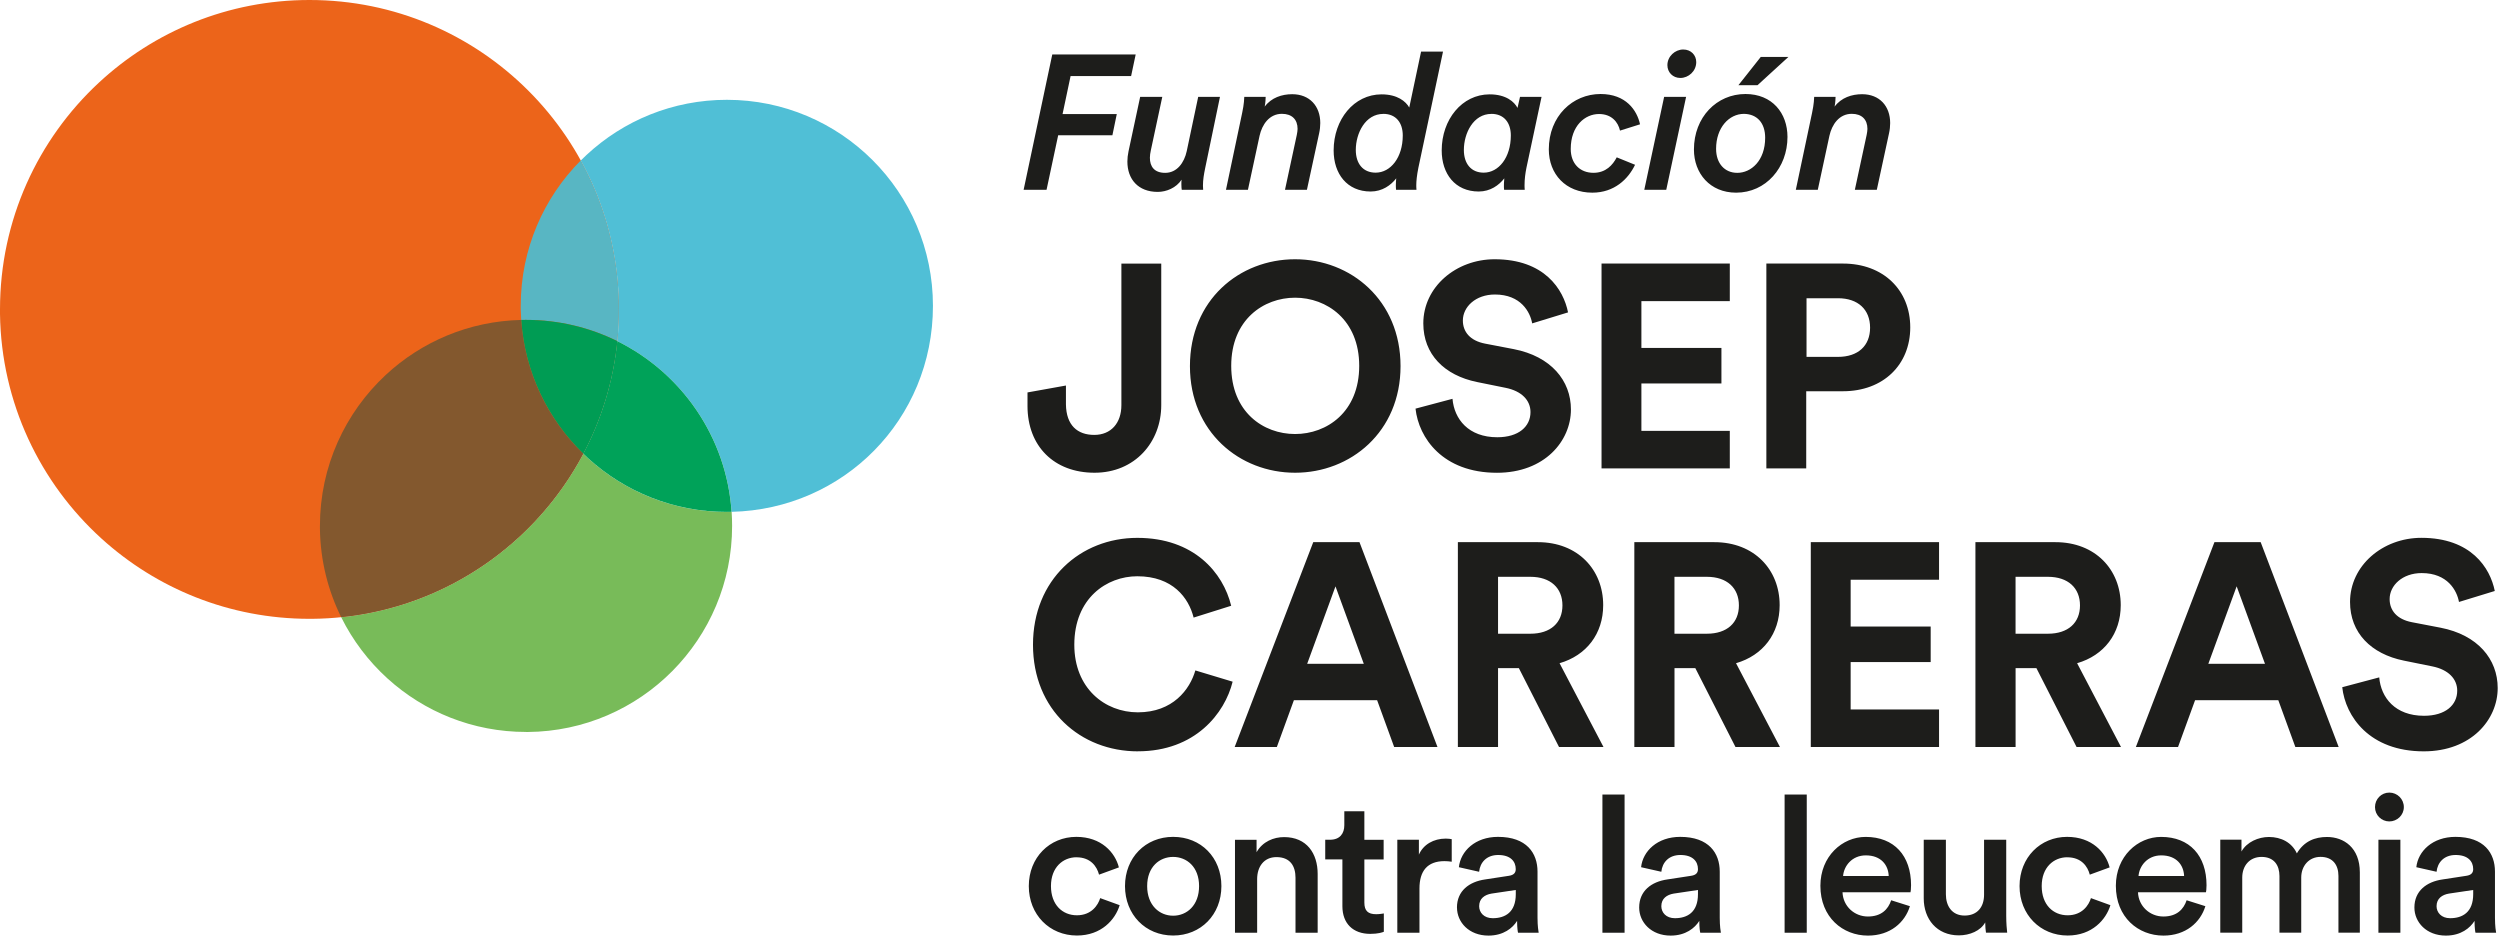
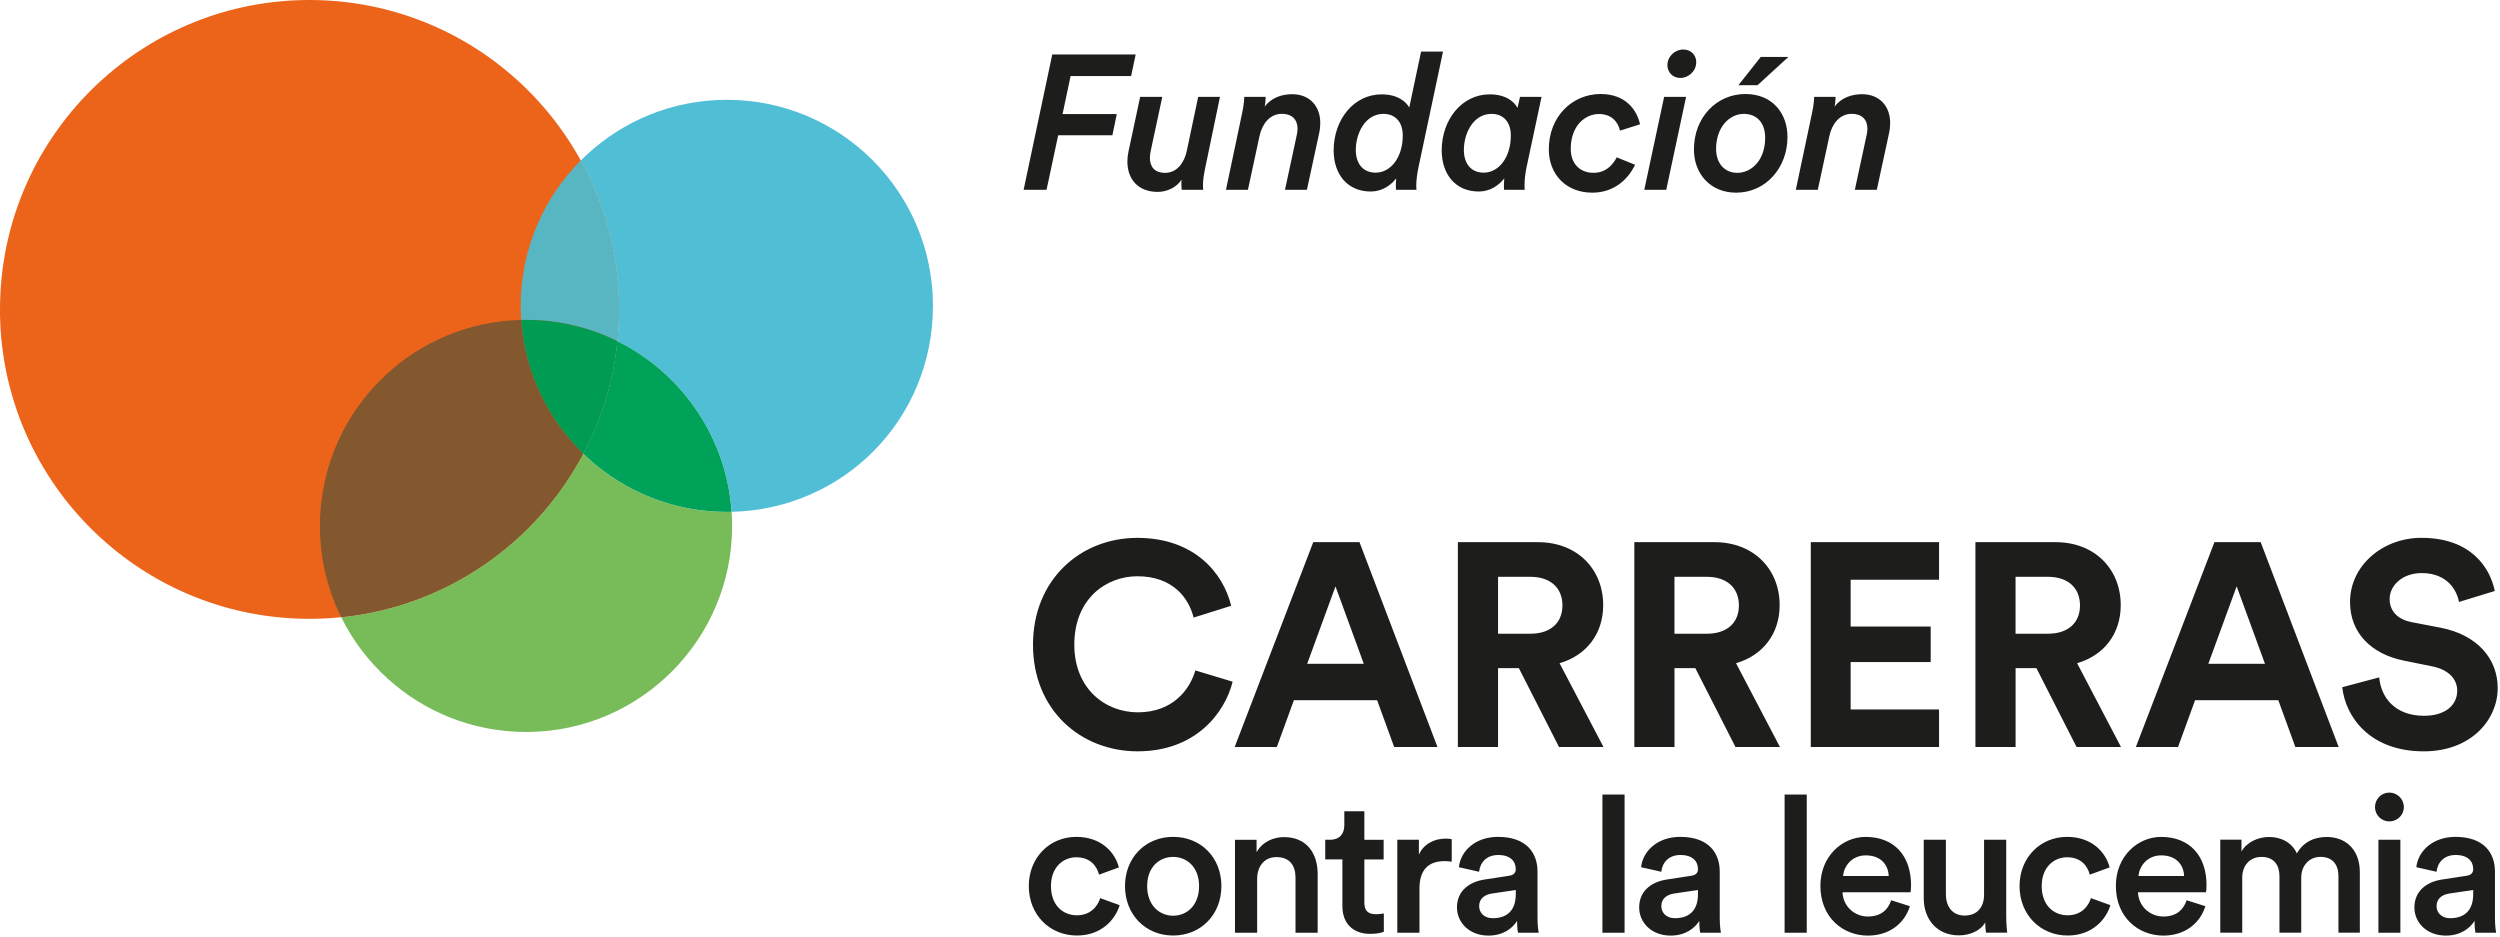
<svg xmlns="http://www.w3.org/2000/svg" width="651" height="244" viewBox="0 0 651 244" fill="none">
  <path d="M280.32 223.24C284 223.24 285.64 225.63 286.19 227.76L291.36 225.87C290.37 221.99 286.79 217.92 280.28 217.92C273.32 217.92 267.9 223.29 267.9 230.74C267.9 238.19 273.32 243.61 280.43 243.61C286.79 243.61 290.42 239.48 291.56 235.71L286.49 233.87C285.94 235.71 284.2 238.34 280.43 238.34C276.66 238.34 273.67 235.61 273.67 230.73C273.67 225.85 276.8 223.23 280.33 223.23L280.32 223.24ZM305.48 238.45C301.95 238.45 298.72 235.77 298.72 230.74C298.72 225.71 301.95 223.14 305.48 223.14C309.01 223.14 312.24 225.72 312.24 230.74C312.24 235.76 309.06 238.45 305.48 238.45ZM305.48 217.92C298.27 217.92 292.95 223.34 292.95 230.74C292.95 238.14 298.27 243.61 305.48 243.61C312.69 243.61 318.05 238.19 318.05 230.74C318.05 223.29 312.73 217.92 305.48 217.92ZM327.36 228.91C327.36 225.73 329.1 223.19 332.38 223.19C336.01 223.19 337.35 225.58 337.35 228.56V242.88H343.12V227.57C343.12 222.25 340.29 217.98 334.37 217.98C331.69 217.98 328.8 219.12 327.21 221.91V218.68H321.59V242.89H327.36V228.92V228.91ZM355.28 211.26H350.06V214.89C350.06 217.03 348.92 218.67 346.33 218.67H345.09V223.79H349.56V235.97C349.56 240.49 352.34 243.18 356.82 243.18C358.91 243.18 360 242.78 360.35 242.63V237.86C360.1 237.91 359.16 238.06 358.36 238.06C356.22 238.06 355.28 237.17 355.28 235.03V223.8H360.3V218.68H355.28V211.27V211.26ZM378.03 218.52C377.78 218.47 377.18 218.37 376.49 218.37C373.31 218.37 370.63 219.91 369.48 222.55V218.67H363.86V242.88H369.63V231.35C369.63 226.83 371.67 224.24 376.14 224.24C376.74 224.24 377.38 224.29 378.03 224.39V218.53V218.52ZM379.4 236.32C379.4 240.15 382.53 243.63 387.6 243.63C391.53 243.63 393.91 241.64 395.05 239.8C395.05 241.74 395.25 242.73 395.3 242.88H400.67C400.62 242.63 400.37 241.19 400.37 239V226.97C400.37 222.15 397.54 217.92 390.08 217.92C384.11 217.92 380.34 221.65 379.89 225.82L385.16 227.01C385.41 224.58 387.1 222.64 390.13 222.64C393.31 222.64 394.7 224.28 394.7 226.32C394.7 227.17 394.3 227.86 392.91 228.06L386.7 229.01C382.57 229.61 379.39 231.99 379.39 236.32H379.4ZM388.7 239.1C386.41 239.1 385.17 237.61 385.17 235.97C385.17 233.98 386.61 232.99 388.4 232.69L394.71 231.75V232.84C394.71 237.56 391.93 239.1 388.7 239.1ZM423.04 242.88V206.89H417.27V242.88H423.04ZM426.84 236.32C426.84 240.15 429.97 243.63 435.04 243.63C438.97 243.63 441.35 241.64 442.5 239.8C442.5 241.74 442.7 242.73 442.75 242.88H448.12C448.07 242.63 447.82 241.19 447.82 239V226.97C447.82 222.15 444.99 217.92 437.53 217.92C431.56 217.92 427.79 221.65 427.34 225.82L432.61 227.01C432.86 224.58 434.55 222.64 437.58 222.64C440.76 222.64 442.15 224.28 442.15 226.32C442.15 227.17 441.75 227.86 440.36 228.06L434.15 229.01C430.02 229.61 426.84 231.99 426.84 236.32ZM436.14 239.1C433.85 239.1 432.61 237.61 432.61 235.97C432.61 233.98 434.05 232.99 435.84 232.69L442.15 231.75V232.84C442.15 237.56 439.37 239.1 436.14 239.1ZM470.48 242.88V206.89H464.71V242.88H470.48ZM479.94 228.11C480.14 225.53 482.23 222.74 485.86 222.74C489.84 222.74 491.72 225.27 491.82 228.11H479.94ZM492.46 234.43C491.67 236.82 489.88 238.66 486.4 238.66C482.92 238.66 479.94 236.03 479.79 232.35H497.49C497.54 232.25 497.64 231.46 497.64 230.51C497.64 222.85 493.27 217.93 485.81 217.93C479.7 217.93 474.03 223 474.03 230.66C474.03 238.86 479.85 243.63 486.41 243.63C492.23 243.63 496.05 240.2 497.34 235.97L492.47 234.43H492.46ZM516.95 240.19C516.95 241.18 517.05 242.33 517.15 242.87H522.67C522.57 241.98 522.42 240.44 522.42 238.45V218.67H516.65V232.99C516.65 236.17 514.91 238.41 511.58 238.41C508.25 238.41 506.71 235.87 506.71 232.89V218.67H500.94V233.93C500.94 239.3 504.32 243.57 510.09 243.57C512.92 243.57 515.76 242.38 516.95 240.19ZM538.32 223.24C542 223.24 543.64 225.63 544.18 227.76L549.35 225.87C548.36 221.99 544.78 217.92 538.27 217.92C531.31 217.92 525.89 223.29 525.89 230.74C525.89 238.19 531.31 243.61 538.42 243.61C544.78 243.61 548.41 239.48 549.55 235.71L544.48 233.87C543.93 235.71 542.19 238.34 538.42 238.34C534.65 238.34 531.66 235.61 531.66 230.73C531.66 225.85 534.79 223.23 538.32 223.23V223.24ZM556.87 228.11C557.07 225.53 559.16 222.74 562.78 222.74C566.76 222.74 568.64 225.27 568.74 228.11H556.86H556.87ZM569.4 234.43C568.6 236.82 566.81 238.66 563.34 238.66C559.87 238.66 556.88 236.03 556.73 232.35H574.43C574.48 232.25 574.58 231.46 574.58 230.51C574.58 222.85 570.21 217.93 562.75 217.93C556.64 217.93 550.97 223 550.97 230.66C550.97 238.86 556.79 243.63 563.35 243.63C569.17 243.63 572.99 240.2 574.28 235.97L569.41 234.43H569.4ZM583.88 242.88V228.51C583.88 225.43 585.82 223.14 588.9 223.14C592.18 223.14 593.57 225.33 593.57 228.11V242.87H599.24V228.5C599.24 225.52 601.23 223.13 604.26 223.13C607.49 223.13 608.93 225.27 608.93 228.1V242.86H614.5V227.15C614.5 220.74 610.33 217.95 605.95 217.95C602.82 217.95 599.98 219.04 598.1 222.22C596.81 219.39 594.02 217.95 590.84 217.95C588.11 217.95 585.07 219.24 583.68 221.73V218.65H578.16V242.86H583.88V242.88ZM625.06 242.88V218.67H619.34V242.88H625.06ZM618.45 210.17C618.45 212.26 620.14 213.9 622.18 213.9C624.22 213.9 625.96 212.26 625.96 210.17C625.96 208.08 624.27 206.39 622.18 206.39C620.09 206.39 618.45 208.08 618.45 210.17ZM628.71 236.32C628.71 240.15 631.84 243.63 636.91 243.63C640.84 243.63 643.22 241.64 644.37 239.8C644.37 241.74 644.57 242.73 644.62 242.88H649.99C649.94 242.63 649.69 241.19 649.69 239V226.97C649.69 222.15 646.86 217.92 639.4 217.92C633.44 217.92 629.66 221.65 629.21 225.82L634.48 227.01C634.73 224.58 636.42 222.64 639.45 222.64C642.63 222.64 644.02 224.28 644.02 226.32C644.02 227.17 643.62 227.86 642.23 228.06L636.02 229.01C631.89 229.61 628.71 231.99 628.71 236.32ZM638.01 239.1C635.72 239.1 634.48 237.61 634.48 235.97C634.48 233.98 635.92 232.99 637.71 232.69L644.02 231.75V232.84C644.02 237.56 641.24 239.1 638 239.1H638.01Z" fill="#1D1D1B" />
  <path d="M296.3 195.64C311.27 195.64 318.95 185.71 320.98 177.51L311.27 174.58C309.84 179.55 305.4 185.49 296.3 185.49C287.72 185.49 279.75 179.25 279.75 167.89C279.75 155.78 288.18 150.06 296.15 150.06C305.4 150.06 309.54 155.7 310.82 160.82L320.6 157.74C318.49 149.09 310.9 140.06 296.15 140.06C281.4 140.06 268.99 150.89 268.99 167.89C268.99 184.89 281.4 195.65 296.3 195.65V195.64ZM363.03 194.52H374.32L354.01 141.18H341.97L321.51 194.52H332.49L336.93 182.33H358.6L363.04 194.52H363.03ZM347.76 152.69L355.13 172.85H340.39L347.76 152.69ZM405.96 194.52H417.55L406.11 172.7C413.11 170.67 417.47 165.03 417.47 157.58C417.47 148.33 410.85 141.18 400.47 141.18H379.63V194.52H390.09V173.98H395.51L405.97 194.52H405.96ZM390.09 165.02V150.2H398.51C403.78 150.2 406.86 153.13 406.86 157.65C406.86 162.17 403.77 165.02 398.51 165.02H390.09ZM451.91 194.52H463.5L452.06 172.7C459.06 170.67 463.42 165.03 463.42 157.58C463.42 148.33 456.8 141.18 446.42 141.18H425.58V194.52H436.04V173.98H441.46L451.92 194.52H451.91ZM436.03 165.02V150.2H444.46C449.73 150.2 452.81 153.13 452.81 157.65C452.81 162.17 449.73 165.02 444.46 165.02H436.03ZM504.93 194.52V184.74H481.91V172.4H502.75V163.15H481.91V150.96H504.93V141.18H471.53V194.52H504.93ZM540.72 194.52H552.31L540.88 172.7C547.88 170.67 552.24 165.03 552.24 157.58C552.24 148.33 545.62 141.18 535.24 141.18H514.4V194.52H524.86V173.98H530.28L540.74 194.52H540.72ZM524.85 165.02V150.2H533.28C538.55 150.2 541.63 153.13 541.63 157.65C541.63 162.17 538.55 165.02 533.28 165.02H524.85ZM597.71 194.52H608.99L588.68 141.18H576.64L556.18 194.52H567.16L571.6 182.33H593.27L597.71 194.52ZM582.43 152.69L589.8 172.85H575.05L582.42 152.69H582.43ZM649.64 153.89C648.44 147.87 643.47 140.05 630.53 140.05C620.45 140.05 611.95 147.27 611.95 156.75C611.95 164.8 617.44 170.29 625.94 172.02L633.39 173.53C637.53 174.36 639.86 176.77 639.86 179.85C639.86 183.61 636.78 186.39 631.21 186.39C623.69 186.39 620 181.65 619.55 176.39L609.92 178.95C610.75 186.55 616.99 195.65 631.14 195.65C643.55 195.65 650.4 187.37 650.4 179.17C650.4 171.65 645.21 165.33 635.5 163.45L628.05 162.02C624.14 161.27 622.26 158.94 622.26 156C622.26 152.46 625.57 149.23 630.61 149.23C637.38 149.23 639.79 153.82 640.32 156.75L649.65 153.89H649.64Z" fill="#1D1D1B" />
-   <path d="M267.56 105.72C267.56 116.18 274.48 123.1 285.01 123.1C295.54 123.1 302.39 115.13 302.39 105.5V68.64H292.01V105.5C292.01 110.17 289.3 113.25 284.94 113.25C280.58 113.25 277.64 110.77 277.57 105.28V100.39L267.56 102.19V105.73V105.72ZM320.61 95.27C320.61 83.23 329.04 77.52 337.24 77.52C345.44 77.52 353.94 83.24 353.94 95.27C353.94 107.3 345.51 113.02 337.24 113.02C328.97 113.02 320.61 107.3 320.61 95.27ZM309.86 95.34C309.86 112.49 322.8 123.1 337.24 123.1C351.68 123.1 364.7 112.49 364.7 95.34C364.7 78.19 351.76 67.51 337.24 67.51C322.72 67.51 309.86 78.12 309.86 95.34ZM408.32 81.35C407.12 75.33 402.15 67.51 389.21 67.51C379.13 67.51 370.63 74.73 370.63 84.21C370.63 92.26 376.12 97.75 384.62 99.48L392.07 100.99C396.21 101.82 398.54 104.22 398.54 107.31C398.54 111.07 395.46 113.86 389.89 113.86C382.37 113.86 378.68 109.12 378.23 103.85L368.6 106.41C369.43 114.01 375.67 123.11 389.81 123.11C402.22 123.11 409.07 114.84 409.07 106.63C409.07 99.11 403.88 92.79 394.17 90.91L386.72 89.48C382.81 88.73 380.93 86.4 380.93 83.46C380.93 79.92 384.24 76.69 389.28 76.69C396.05 76.69 398.46 81.28 398.98 84.21L408.31 81.35H408.32ZM450.44 121.97V112.19H427.42V99.85H448.26V90.6H427.42V78.41H450.44V68.63H417.04V121.97H450.44ZM470.42 92.93V77.66H478.62C483.81 77.66 486.97 80.59 486.97 85.33C486.97 90.07 483.81 92.93 478.62 92.93H470.42ZM479.9 101.88C490.43 101.88 497.43 94.96 497.43 85.25C497.43 75.54 490.43 68.63 479.9 68.63H459.96V121.97H470.34V101.88H479.89H479.9Z" fill="#1D1D1B" />
  <path d="M272.52 49.43L275.55 35.22H289.67L290.81 29.7H276.69L278.78 19.81H294.54L295.73 14.19H274.01L266.55 49.43H272.51H272.52ZM296.9 25.22L293.87 39.39C293.67 40.33 293.57 41.23 293.57 42.07C293.57 46.69 296.4 49.97 301.47 49.97C303.71 49.97 306.29 48.93 307.68 46.79C307.63 47.24 307.63 47.64 307.63 47.98C307.63 48.63 307.68 49.12 307.73 49.42H313.3C313.25 48.87 313.25 48.62 313.25 48.33C313.25 46.79 313.5 45.4 313.8 43.91L317.68 25.22H312.01L309.03 39.34C308.38 42.37 306.49 45.01 303.41 45.01C300.58 45.01 299.43 43.37 299.43 41.08C299.43 40.48 299.53 39.84 299.68 39.14L302.66 25.22H296.89H296.9ZM340.32 49.43L343.5 34.72C343.7 33.87 343.8 32.83 343.8 32.04C343.8 27.62 341.02 24.53 336.49 24.53C333.81 24.53 331.07 25.42 329.33 27.76C329.53 26.81 329.58 25.52 329.58 25.23H324.01C324.01 25.43 323.96 27.12 323.46 29.4L319.24 49.43H324.96L327.99 35.36C328.64 32.43 330.53 29.64 333.81 29.64C336.44 29.64 337.89 31.13 337.89 33.57C337.89 34.02 337.79 34.56 337.69 35.11L334.61 49.43H340.33H340.32ZM375.77 13.44H370.05L366.97 28C366.08 26.41 363.89 24.57 359.76 24.57C352.55 24.57 347.28 31.13 347.28 39.18C347.28 45.24 350.76 49.87 356.92 49.87C359.95 49.87 362.19 48.23 363.58 46.44C363.53 46.89 363.48 47.48 363.48 48.18C363.48 48.48 363.48 48.98 363.53 49.42H368.85C368.8 49.07 368.8 48.38 368.8 48.23C368.8 47.14 368.95 45.65 369.35 43.66L375.76 13.44H375.77ZM360.21 29.65C363.54 29.65 365.28 31.99 365.28 35.27C365.28 41.04 362.1 44.96 358.22 44.96C354.89 44.96 353.05 42.57 353.05 39.05C353.05 34.68 355.54 29.66 360.21 29.66V29.65ZM388.35 29.65C391.68 29.65 393.42 31.99 393.42 35.27C393.42 41.04 390.24 44.96 386.36 44.96C383.03 44.96 381.19 42.57 381.19 39.05C381.19 34.68 383.67 29.66 388.35 29.66V29.65ZM395.81 25.22L395.16 28.1C394.36 26.56 392.23 24.57 387.9 24.57C380.69 24.57 375.42 31.13 375.42 39.18C375.42 45.24 378.9 49.87 385.06 49.87C388.09 49.87 390.33 48.23 391.72 46.44C391.62 47.53 391.62 47.83 391.62 48.43C391.62 48.73 391.62 48.98 391.67 49.42H397.04C396.99 48.87 396.99 48.48 396.99 48.23C396.99 46.64 397.19 45.15 397.49 43.66L401.42 25.22H395.8H395.81ZM427.07 32.38C426.27 28.7 423.39 24.48 416.78 24.48C409.52 24.48 403.31 30.25 403.31 38.89C403.31 45.35 407.73 50.17 414.64 50.17C420.36 50.17 423.98 46.64 425.77 42.91L421 40.97C419.96 42.96 418.17 45 414.94 45C411.41 45 409.02 42.61 409.02 38.79C409.02 32.73 412.75 29.69 416.38 29.69C419.66 29.69 421.35 31.78 421.85 34.01L427.07 32.37V32.38ZM434.19 16.97C434.19 18.81 435.58 20.3 437.57 20.3C439.66 20.3 441.7 18.56 441.7 16.17C441.7 14.33 440.31 12.89 438.32 12.89C436.18 12.89 434.19 14.68 434.19 16.97ZM433.89 49.43L439.06 25.22H433.34L428.17 49.43H433.89ZM465.71 14.83H458.5L452.68 22.19H457.65L465.7 14.83H465.71ZM454.13 29.65C457.56 29.7 459.65 32.04 459.65 35.86C459.65 41.87 455.97 45.01 452.39 45.01C449.11 45.01 446.87 42.57 446.87 38.75C446.87 33.23 450.25 29.65 454.13 29.65ZM465.46 35.66C465.46 29.45 461.48 24.48 454.52 24.48C447.06 24.48 441.1 30.49 441.1 38.94C441.1 45.15 445.28 50.17 452.09 50.17C459.84 50.17 465.46 43.66 465.46 35.66ZM488.72 49.43L491.9 34.72C492.1 33.87 492.2 32.83 492.2 32.04C492.2 27.62 489.42 24.53 484.89 24.53C482.21 24.53 479.47 25.42 477.73 27.76C477.93 26.81 477.98 25.52 477.98 25.23H472.41C472.41 25.43 472.36 27.12 471.86 29.4L467.63 49.43H473.35L476.38 35.36C477.03 32.43 478.91 29.64 482.2 29.64C484.83 29.64 486.28 31.13 486.28 33.57C486.28 34.02 486.18 34.56 486.08 35.11L483 49.43H488.72Z" fill="#1D1D1B" />
  <path d="M161.17 80.57C161.17 36.06 125.08 0 80.59 0C59.4 0 40.12 8.17 25.74 21.53C9.9 36.24 0 57.25 0 80.57C0 80.97 0 81.36 0 81.75C0.33 104.94 10.47 125.77 26.45 140.26C40.75 153.23 59.74 161.14 80.58 161.14C80.81 161.14 81.04 161.14 81.27 161.14C125.44 160.77 161.16 124.84 161.16 80.57" fill="#EC641A" />
  <path d="M190.51 133.29C189.19 113.75 177.42 97.09 160.75 88.84C161.03 86.12 161.17 83.36 161.17 80.57C161.17 66.51 157.57 53.29 151.24 41.79C151.73 41.3 152.23 40.81 152.75 40.33C162.33 31.43 175.16 25.99 189.28 25.99C218.9 25.99 242.94 50 242.94 79.64C242.94 109.28 219.58 132.62 190.52 133.28" fill="#50BFD6" />
  <path d="M160.75 88.84C153.58 85.29 145.51 83.3 136.97 83.3C136.55 83.3 136.14 83.3 135.72 83.31C135.66 82.36 135.62 81.4 135.6 80.43C135.6 80.17 135.6 79.91 135.6 79.64C135.6 64.86 141.57 51.48 151.23 41.78C157.56 53.29 161.16 66.5 161.16 80.56C161.16 83.35 161.02 86.11 160.74 88.83" fill="#58B6C3" />
  <path d="M136.98 190.6C123.1 190.6 110.46 185.34 100.93 176.7C95.97 172.2 91.86 166.79 88.85 160.73C116.25 157.94 139.6 141.41 151.89 118.15C152.33 118.58 152.77 119 153.23 119.41C162.75 128.05 175.4 133.31 189.28 133.31C189.43 133.31 189.58 133.31 189.74 133.31C190 133.31 190.26 133.31 190.52 133.3C190.6 134.51 190.64 135.73 190.64 136.96C190.64 166.44 166.85 190.37 137.44 190.61C137.29 190.61 137.14 190.61 136.98 190.61" fill="#78BB59" />
  <path d="M88.85 160.73C85.41 153.78 83.43 145.99 83.31 137.74C83.31 137.48 83.31 137.22 83.31 136.95C83.31 121.42 89.91 107.43 100.45 97.63C109.75 88.99 122.11 83.62 135.73 83.31C136.65 96.95 142.66 109.19 151.89 118.14C139.6 141.4 116.25 157.93 88.85 160.72" fill="#83582E" />
  <path d="M189.27 133.3C175.39 133.3 162.75 128.04 153.22 119.4C152.77 118.99 152.32 118.57 151.88 118.14C156.59 109.23 159.67 99.33 160.74 88.83C177.41 97.08 189.18 113.74 190.5 133.28C190.24 133.28 189.98 133.29 189.72 133.29C189.57 133.29 189.41 133.29 189.26 133.29" fill="#00A259" />
  <path d="M151.89 118.14C142.67 109.18 136.65 96.94 135.73 83.31C136.14 83.31 136.56 83.3 136.98 83.3C145.52 83.3 153.59 85.29 160.76 88.84C159.69 99.34 156.6 109.23 151.9 118.15" fill="#009C54" />
</svg>